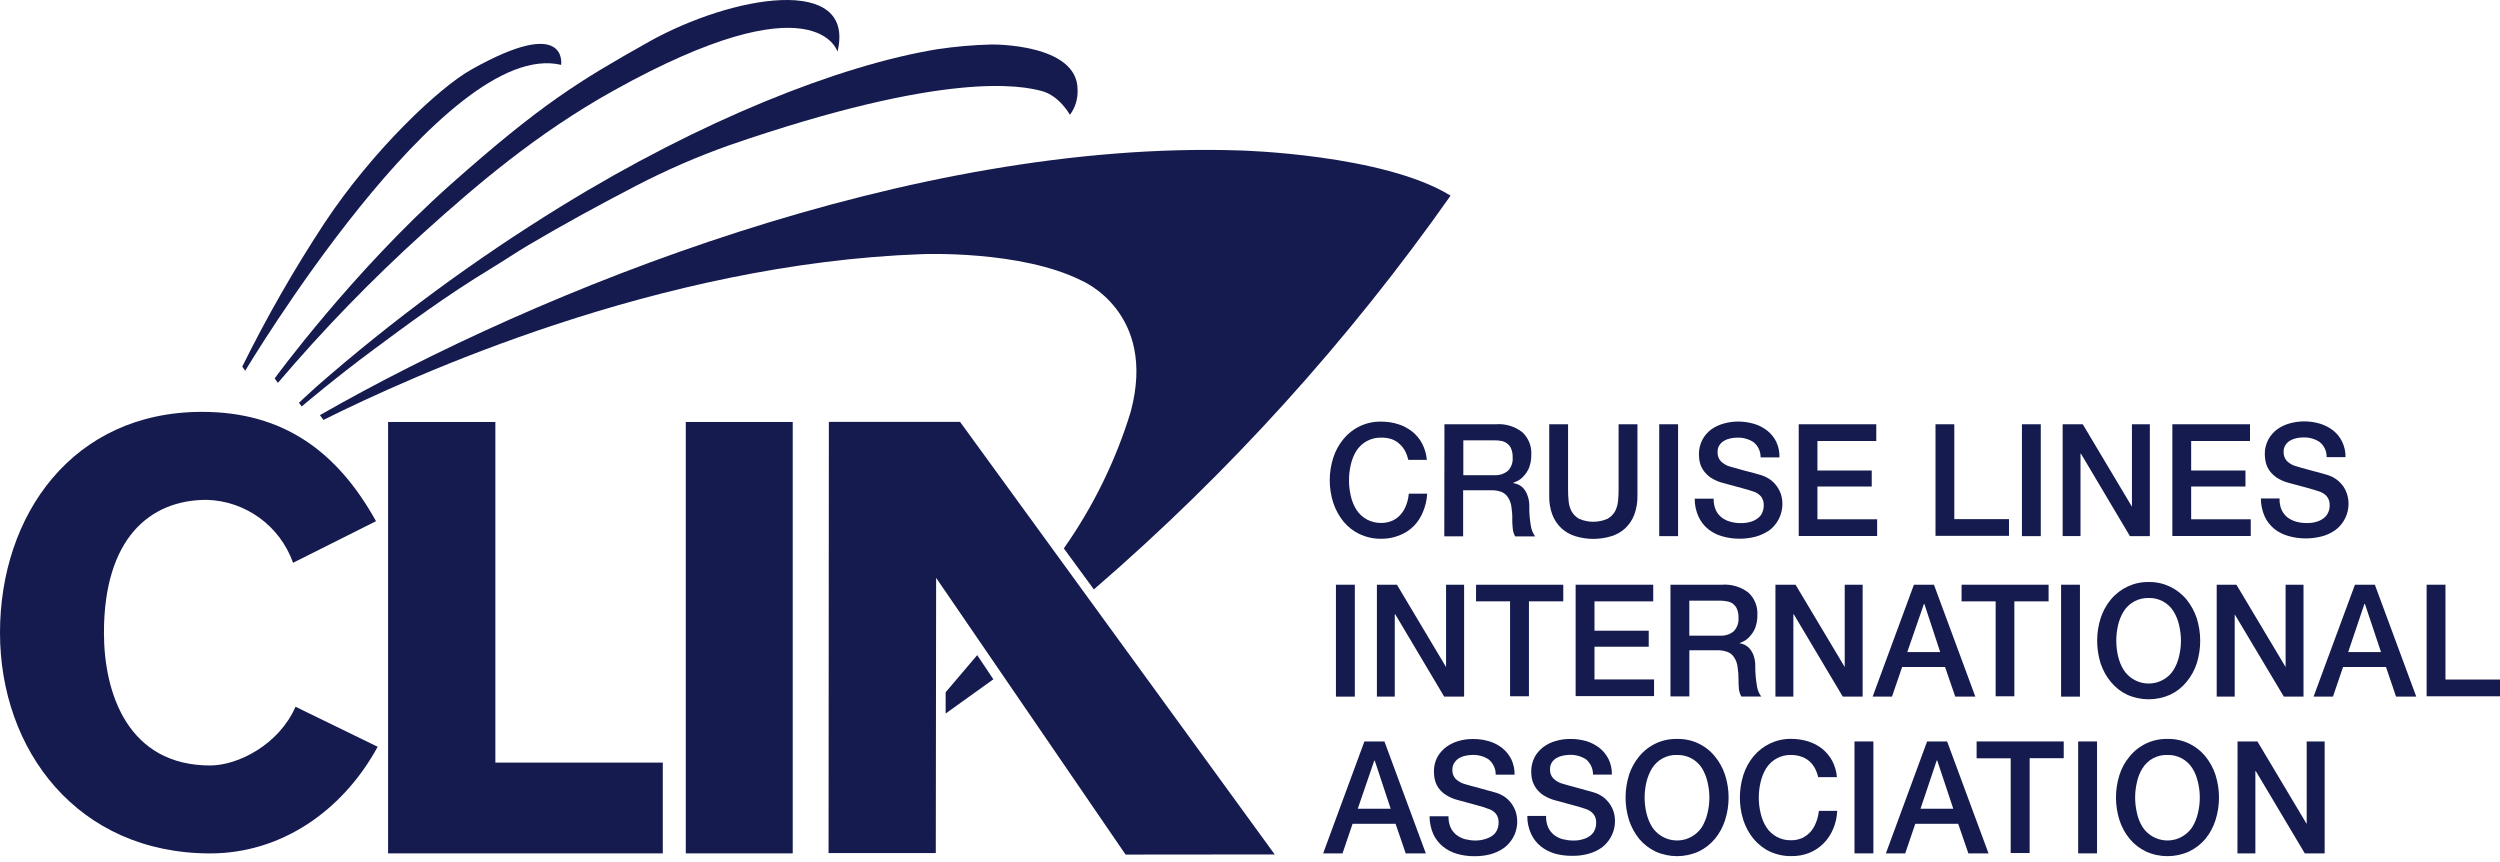
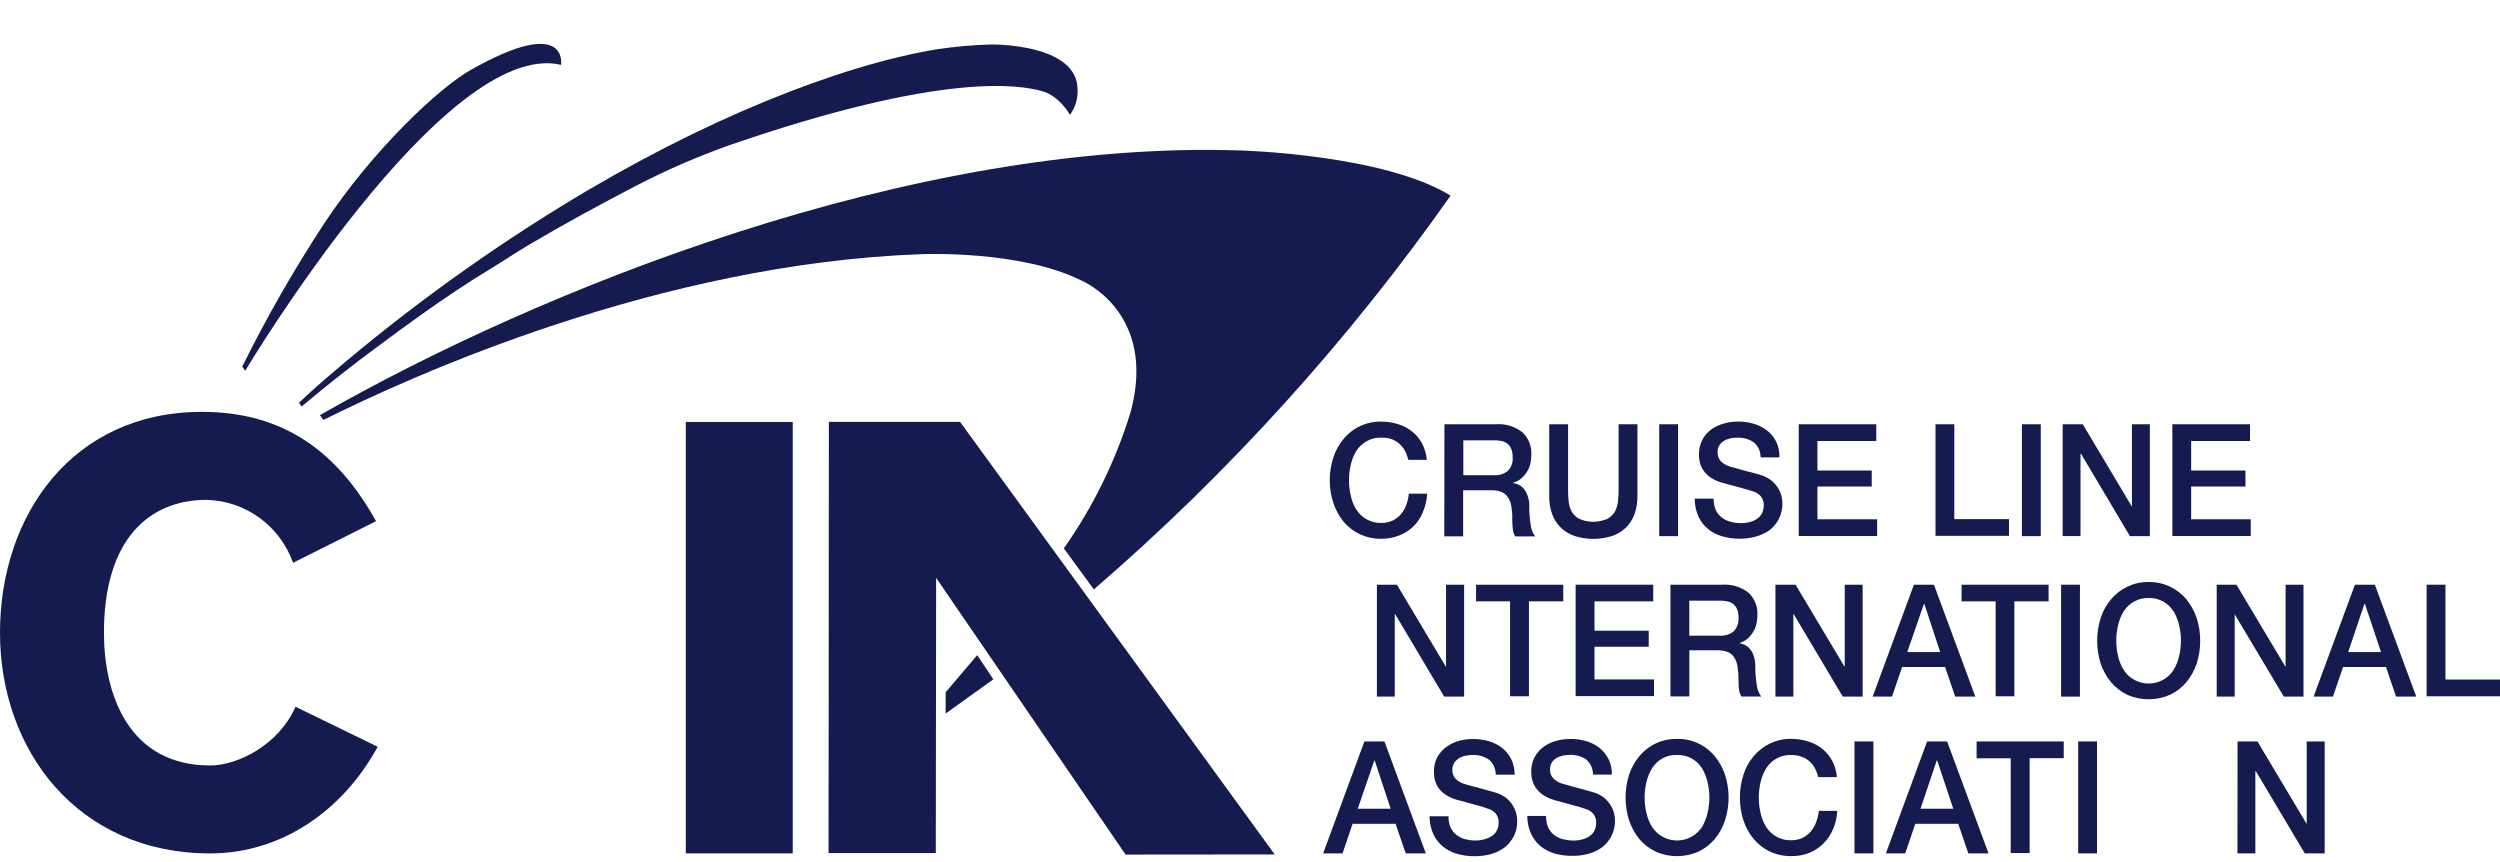
<svg xmlns="http://www.w3.org/2000/svg" width="200px" height="69px" viewBox="0 0 200 69" version="1.1">
  <g id="surface1">
    <path style=" stroke:none;fill-rule:nonzero;fill:rgb(8.235%,10.588%,30.588%);fill-opacity:1;" d="M 112.668 36.789 C 112.605 36.543 112.52 36.301 112.402 36.07 C 112.285 35.859 112.137 35.668 111.953 35.508 C 111.777 35.344 111.566 35.219 111.344 35.137 C 111.074 35.047 110.793 35.004 110.512 35.012 C 109.703 34.984 108.949 35.383 108.508 36.07 C 108.301 36.41 108.152 36.781 108.066 37.168 C 107.871 37.996 107.871 38.852 108.066 39.68 C 108.152 40.066 108.301 40.441 108.508 40.773 C 108.941 41.457 109.703 41.852 110.512 41.836 C 110.816 41.836 111.113 41.773 111.395 41.652 C 111.652 41.531 111.875 41.367 112.059 41.152 C 112.246 40.934 112.402 40.68 112.496 40.406 C 112.613 40.105 112.676 39.809 112.703 39.492 L 114.172 39.492 C 114.148 39.996 114.035 40.492 113.832 40.965 C 113.664 41.387 113.406 41.781 113.082 42.105 C 112.746 42.43 112.359 42.676 111.938 42.836 C 111.48 43.016 110.996 43.105 110.508 43.102 C 109.91 43.113 109.316 42.98 108.777 42.734 C 108.273 42.496 107.832 42.152 107.48 41.727 C 107.121 41.285 106.848 40.777 106.664 40.234 C 106.285 39.055 106.285 37.785 106.664 36.609 C 106.84 36.066 107.113 35.559 107.48 35.121 C 108.223 34.219 109.332 33.703 110.504 33.73 C 110.961 33.73 111.418 33.793 111.863 33.938 C 112.27 34.062 112.652 34.27 112.988 34.535 C 113.316 34.797 113.582 35.129 113.777 35.496 C 113.98 35.898 114.109 36.336 114.148 36.789 L 112.652 36.789 Z M 112.668 36.789 " />
    <path style=" stroke:none;fill-rule:nonzero;fill:rgb(8.235%,10.588%,30.588%);fill-opacity:1;" d="M 115.555 33.941 L 119.664 33.941 C 120.43 33.879 121.188 34.109 121.793 34.582 C 122.281 35.043 122.543 35.695 122.504 36.367 C 122.512 36.723 122.449 37.09 122.324 37.426 C 122.211 37.68 122.066 37.91 121.879 38.105 C 121.746 38.254 121.59 38.379 121.41 38.473 C 121.254 38.547 121.137 38.594 121.062 38.621 L 121.062 38.648 C 121.207 38.668 121.348 38.715 121.48 38.773 C 121.641 38.848 121.785 38.957 121.898 39.094 C 122.035 39.262 122.145 39.457 122.211 39.668 C 122.316 39.957 122.355 40.262 122.344 40.559 C 122.336 41.035 122.379 41.52 122.457 41.996 C 122.496 42.332 122.617 42.641 122.812 42.914 L 121.215 42.914 C 121.102 42.723 121.039 42.504 121.02 42.281 C 120.996 42.043 120.98 41.82 120.98 41.602 C 120.996 41.242 120.965 40.895 120.914 40.543 C 120.879 40.277 120.789 40.027 120.645 39.801 C 120.527 39.602 120.336 39.445 120.121 39.355 C 119.852 39.25 119.559 39.211 119.273 39.223 L 117.051 39.223 L 117.051 42.906 L 115.543 42.906 Z M 117.074 38.016 L 119.551 38.016 C 119.941 38.043 120.336 37.91 120.645 37.656 C 120.914 37.367 121.047 36.984 121.012 36.59 C 121.023 36.344 120.977 36.109 120.891 35.891 C 120.824 35.727 120.715 35.582 120.559 35.473 C 120.418 35.367 120.254 35.297 120.074 35.27 C 119.898 35.234 119.707 35.227 119.512 35.227 L 117.066 35.227 L 117.066 38.016 Z M 117.074 38.016 " />
    <path style=" stroke:none;fill-rule:nonzero;fill:rgb(8.235%,10.588%,30.588%);fill-opacity:1;" d="M 123.938 33.941 L 125.445 33.941 L 125.445 39.164 C 125.445 39.457 125.457 39.762 125.488 40.07 C 125.508 40.363 125.594 40.652 125.727 40.91 C 125.871 41.16 126.082 41.367 126.324 41.504 C 127.051 41.82 127.875 41.82 128.598 41.504 C 128.855 41.359 129.066 41.148 129.207 40.902 C 129.336 40.641 129.422 40.355 129.445 40.062 C 129.473 39.754 129.492 39.449 129.488 39.145 L 129.488 33.941 L 130.996 33.941 L 130.996 39.676 C 131.004 40.188 130.918 40.699 130.742 41.176 C 130.59 41.582 130.344 41.953 130.023 42.258 C 129.703 42.551 129.324 42.77 128.914 42.895 C 127.965 43.184 126.961 43.184 126.023 42.895 C 125.605 42.77 125.223 42.543 124.91 42.258 C 124.59 41.953 124.344 41.59 124.188 41.176 C 124.012 40.699 123.926 40.188 123.938 39.676 Z M 123.938 33.941 " />
    <path style=" stroke:none;fill-rule:nonzero;fill:rgb(8.235%,10.588%,30.588%);fill-opacity:1;" d="M 132.738 33.941 L 134.246 33.941 L 134.246 42.891 L 132.738 42.891 Z M 132.738 33.941 " />
    <path style=" stroke:none;fill-rule:nonzero;fill:rgb(8.235%,10.588%,30.588%);fill-opacity:1;" d="M 137.09 39.902 C 137.082 40.215 137.145 40.52 137.262 40.801 C 137.371 41.035 137.531 41.238 137.738 41.402 C 137.938 41.555 138.172 41.672 138.43 41.738 C 138.703 41.812 138.988 41.852 139.273 41.848 C 139.559 41.852 139.848 41.812 140.113 41.727 C 140.32 41.66 140.508 41.559 140.68 41.41 C 140.824 41.297 140.934 41.141 141 40.969 C 141.062 40.812 141.098 40.648 141.098 40.473 C 141.121 40.199 141.039 39.926 140.879 39.715 C 140.746 39.566 140.578 39.445 140.395 39.363 C 140.039 39.246 139.691 39.129 139.32 39.039 C 138.918 38.934 138.418 38.801 137.824 38.633 C 137.496 38.547 137.188 38.414 136.902 38.238 C 136.676 38.094 136.48 37.906 136.316 37.691 C 136.176 37.5 136.066 37.285 136.004 37.055 C 135.941 36.824 135.914 36.594 135.914 36.359 C 135.91 35.949 136 35.547 136.188 35.184 C 136.359 34.855 136.605 34.574 136.902 34.352 C 137.211 34.133 137.551 33.977 137.918 33.879 C 138.285 33.773 138.68 33.723 139.059 33.723 C 139.492 33.723 139.914 33.789 140.332 33.91 C 140.715 34.023 141.066 34.207 141.383 34.453 C 141.684 34.695 141.934 35 142.102 35.344 C 142.281 35.734 142.371 36.16 142.355 36.59 L 140.848 36.59 C 140.855 36.109 140.645 35.66 140.273 35.367 C 139.898 35.121 139.441 34.996 138.98 35.012 C 138.801 35.012 138.621 35.027 138.441 35.07 C 138.258 35.109 138.09 35.168 137.938 35.258 C 137.785 35.344 137.645 35.473 137.555 35.613 C 137.445 35.781 137.402 35.977 137.406 36.18 C 137.395 36.453 137.496 36.73 137.691 36.926 C 137.902 37.117 138.152 37.262 138.434 37.336 L 138.801 37.438 L 139.543 37.645 L 140.348 37.855 L 140.91 38.016 C 141.172 38.102 141.422 38.227 141.645 38.387 C 141.852 38.539 142.023 38.727 142.172 38.934 C 142.309 39.133 142.418 39.355 142.492 39.59 C 142.793 40.652 142.402 41.797 141.52 42.445 C 141.184 42.668 140.816 42.836 140.422 42.941 C 140.02 43.043 139.59 43.098 139.168 43.098 C 138.699 43.098 138.234 43.035 137.785 42.906 C 137.371 42.793 136.988 42.598 136.656 42.332 C 136.32 42.059 136.062 41.723 135.879 41.328 C 135.68 40.883 135.57 40.387 135.578 39.895 L 137.074 39.895 Z M 137.09 39.902 " />
    <path style=" stroke:none;fill-rule:nonzero;fill:rgb(8.235%,10.588%,30.588%);fill-opacity:1;" d="M 143.898 33.941 L 150.102 33.941 L 150.102 35.281 L 145.395 35.281 L 145.395 37.641 L 149.738 37.641 L 149.738 38.922 L 145.395 38.922 L 145.395 41.543 L 150.172 41.543 L 150.172 42.879 L 143.898 42.879 Z M 143.898 33.941 " />
    <path style=" stroke:none;fill-rule:nonzero;fill:rgb(8.235%,10.588%,30.588%);fill-opacity:1;" d="M 154.832 33.941 L 156.344 33.941 L 156.344 41.531 L 160.719 41.531 L 160.719 42.867 L 154.84 42.867 L 154.84 33.941 Z M 154.832 33.941 " />
    <path style=" stroke:none;fill-rule:nonzero;fill:rgb(8.235%,10.588%,30.588%);fill-opacity:1;" d="M 161.742 33.941 L 163.262 33.941 L 163.262 42.891 L 161.754 42.891 L 161.754 33.941 Z M 161.742 33.941 " />
    <path style=" stroke:none;fill-rule:nonzero;fill:rgb(8.235%,10.588%,30.588%);fill-opacity:1;" d="M 165.035 33.941 L 166.621 33.941 L 170.555 40.535 L 170.555 33.941 L 171.988 33.941 L 171.988 42.891 L 170.395 42.891 L 166.48 36.301 L 166.441 36.301 L 166.441 42.883 L 165.012 42.883 L 165.012 33.957 Z M 165.035 33.941 " />
    <path style=" stroke:none;fill-rule:nonzero;fill:rgb(8.235%,10.588%,30.588%);fill-opacity:1;" d="M 173.789 33.941 L 180 33.941 L 180 35.281 L 175.293 35.281 L 175.293 37.641 L 179.637 37.641 L 179.637 38.922 L 175.293 38.922 L 175.293 41.543 L 180.059 41.543 L 180.059 42.879 L 173.789 42.879 Z M 173.789 33.941 " />
-     <path style=" stroke:none;fill-rule:nonzero;fill:rgb(8.235%,10.588%,30.588%);fill-opacity:1;" d="M 182.363 39.902 C 182.355 40.215 182.41 40.512 182.531 40.797 C 182.645 41.031 182.801 41.234 183 41.395 C 183.211 41.551 183.445 41.664 183.691 41.734 C 183.973 41.809 184.262 41.848 184.543 41.844 C 184.828 41.848 185.121 41.809 185.383 41.723 C 185.594 41.652 185.785 41.555 185.953 41.406 C 186.09 41.289 186.199 41.137 186.27 40.965 C 186.336 40.805 186.371 40.641 186.371 40.469 C 186.395 40.191 186.316 39.922 186.148 39.711 C 186.02 39.562 185.848 39.441 185.656 39.359 C 185.309 39.238 184.953 39.125 184.594 39.031 C 184.195 38.926 183.691 38.793 183.098 38.629 C 182.766 38.543 182.457 38.41 182.172 38.23 C 181.949 38.086 181.746 37.898 181.582 37.684 C 181.445 37.496 181.344 37.277 181.273 37.047 C 181.215 36.82 181.184 36.59 181.184 36.352 C 181.172 35.945 181.27 35.543 181.457 35.18 C 181.629 34.852 181.875 34.566 182.176 34.344 C 182.48 34.125 182.824 33.965 183.188 33.867 C 183.559 33.766 183.941 33.711 184.332 33.711 C 184.762 33.711 185.188 33.77 185.605 33.895 C 185.98 34.012 186.344 34.195 186.656 34.441 C 186.961 34.684 187.207 34.988 187.371 35.336 C 187.555 35.719 187.652 36.145 187.641 36.57 L 186.129 36.57 C 186.145 36.098 185.934 35.645 185.559 35.352 C 185.184 35.105 184.727 34.977 184.27 34.996 C 184.086 34.996 183.91 35.012 183.727 35.051 C 183.543 35.09 183.379 35.148 183.215 35.242 C 183.066 35.328 182.934 35.457 182.84 35.598 C 182.73 35.766 182.68 35.961 182.691 36.16 C 182.676 36.438 182.785 36.707 182.973 36.902 C 183.184 37.098 183.441 37.238 183.719 37.305 L 184.098 37.422 L 184.832 37.621 L 185.641 37.84 L 186.199 37.996 C 186.469 38.082 186.715 38.203 186.938 38.371 C 187.137 38.516 187.316 38.707 187.465 38.91 C 187.598 39.109 187.707 39.336 187.777 39.57 C 188.086 40.629 187.699 41.773 186.805 42.422 C 186.473 42.652 186.102 42.82 185.715 42.918 C 185.301 43.02 184.879 43.074 184.465 43.074 C 183.996 43.074 183.527 43.012 183.082 42.883 C 182.668 42.77 182.281 42.578 181.941 42.309 C 181.617 42.039 181.348 41.703 181.172 41.312 C 180.973 40.859 180.871 40.371 180.871 39.879 L 182.379 39.879 Z M 182.363 39.902 " />
-     <path style=" stroke:none;fill-rule:nonzero;fill:rgb(8.235%,10.588%,30.588%);fill-opacity:1;" d="M 106.875 46.777 L 108.387 46.777 L 108.387 55.73 L 106.875 55.73 Z M 106.875 46.777 " />
    <path style=" stroke:none;fill-rule:nonzero;fill:rgb(8.235%,10.588%,30.588%);fill-opacity:1;" d="M 110.145 46.777 L 111.754 46.777 L 115.684 53.363 L 115.684 46.777 L 117.129 46.777 L 117.129 55.73 L 115.535 55.73 L 111.621 49.145 L 111.582 49.145 L 111.582 55.73 L 110.152 55.73 L 110.152 46.777 Z M 110.145 46.777 " />
    <path style=" stroke:none;fill-rule:nonzero;fill:rgb(8.235%,10.588%,30.588%);fill-opacity:1;" d="M 118.086 46.777 L 125.062 46.777 L 125.062 48.109 L 122.316 48.109 L 122.316 55.703 L 120.805 55.703 L 120.805 48.109 L 118.082 48.109 Z M 118.086 46.777 " />
    <path style=" stroke:none;fill-rule:nonzero;fill:rgb(8.235%,10.588%,30.588%);fill-opacity:1;" d="M 126.051 46.777 L 132.258 46.777 L 132.258 48.109 L 127.559 48.109 L 127.559 50.457 L 131.898 50.457 L 131.898 51.738 L 127.559 51.738 L 127.559 54.355 L 132.324 54.355 L 132.324 55.688 L 126.051 55.688 Z M 126.051 46.777 " />
    <path style=" stroke:none;fill-rule:nonzero;fill:rgb(8.235%,10.588%,30.588%);fill-opacity:1;" d="M 133.641 46.777 L 137.746 46.777 C 138.512 46.719 139.273 46.941 139.879 47.414 C 140.371 47.875 140.629 48.523 140.59 49.203 C 140.598 49.559 140.535 49.922 140.406 50.262 C 140.301 50.508 140.148 50.742 139.965 50.934 C 139.832 51.09 139.668 51.215 139.492 51.301 C 139.336 51.383 139.223 51.43 139.148 51.457 C 139.293 51.48 139.434 51.52 139.566 51.578 C 139.719 51.66 139.871 51.762 139.977 51.898 C 140.121 52.066 140.23 52.262 140.301 52.477 C 140.395 52.762 140.434 53.066 140.422 53.363 C 140.422 53.848 140.465 54.324 140.543 54.805 C 140.578 55.137 140.699 55.453 140.898 55.723 L 139.309 55.723 C 139.195 55.52 139.129 55.309 139.109 55.082 C 139.09 54.848 139.082 54.625 139.082 54.406 C 139.086 54.051 139.062 53.699 139.004 53.344 C 138.973 53.086 138.887 52.832 138.738 52.602 C 138.617 52.402 138.434 52.25 138.215 52.16 C 137.941 52.055 137.652 52.016 137.363 52.02 L 135.148 52.02 L 135.148 55.711 L 133.637 55.711 L 133.637 46.777 Z M 135.145 50.852 L 137.617 50.852 C 138.012 50.875 138.406 50.75 138.707 50.496 C 138.977 50.203 139.109 49.824 139.082 49.422 C 139.09 49.184 139.047 48.945 138.961 48.727 C 138.898 48.559 138.777 48.418 138.637 48.301 C 138.492 48.195 138.324 48.133 138.148 48.105 C 137.965 48.07 137.785 48.051 137.59 48.051 L 135.145 48.051 L 135.145 50.859 Z M 135.145 50.852 " />
    <path style=" stroke:none;fill-rule:nonzero;fill:rgb(8.235%,10.588%,30.588%);fill-opacity:1;" d="M 142.059 46.777 L 143.645 46.777 L 147.578 53.363 L 147.578 46.777 L 149.012 46.777 L 149.012 55.73 L 147.422 55.73 L 143.504 49.145 L 143.469 49.145 L 143.469 55.73 L 142.035 55.73 L 142.035 46.777 Z M 142.059 46.777 " />
    <path style=" stroke:none;fill-rule:nonzero;fill:rgb(8.235%,10.588%,30.588%);fill-opacity:1;" d="M 153.113 46.777 L 154.715 46.777 L 158.027 55.73 L 156.418 55.73 L 155.605 53.359 L 152.172 53.359 L 151.359 55.73 L 149.812 55.73 Z M 152.582 52.164 L 155.215 52.164 L 153.949 48.316 L 153.914 48.316 Z M 152.582 52.164 " />
    <path style=" stroke:none;fill-rule:nonzero;fill:rgb(8.235%,10.588%,30.588%);fill-opacity:1;" d="M 156.926 46.777 L 163.887 46.777 L 163.887 48.109 L 161.148 48.109 L 161.148 55.703 L 159.652 55.703 L 159.652 48.109 L 156.926 48.109 Z M 156.926 46.777 " />
    <path style=" stroke:none;fill-rule:nonzero;fill:rgb(8.235%,10.588%,30.588%);fill-opacity:1;" d="M 164.887 46.777 L 166.395 46.777 L 166.395 55.73 L 164.887 55.73 Z M 164.887 46.777 " />
    <path style=" stroke:none;fill-rule:nonzero;fill:rgb(8.235%,10.588%,30.588%);fill-opacity:1;" d="M 171.898 46.562 C 173.062 46.539 174.172 47.059 174.918 47.957 C 175.273 48.398 175.555 48.902 175.738 49.449 C 176.109 50.629 176.109 51.898 175.738 53.078 C 175.559 53.617 175.281 54.125 174.918 54.559 C 174.566 54.988 174.125 55.336 173.621 55.574 C 172.52 56.066 171.262 56.066 170.168 55.574 C 169.664 55.336 169.23 54.988 168.871 54.559 C 168.508 54.125 168.234 53.617 168.051 53.078 C 167.68 51.898 167.68 50.629 168.051 49.449 C 168.23 48.902 168.504 48.398 168.871 47.957 C 169.621 47.059 170.73 46.539 171.898 46.562 Z M 171.898 47.84 C 171.09 47.816 170.332 48.219 169.898 48.902 C 169.684 49.242 169.543 49.617 169.449 49.996 C 169.254 50.824 169.254 51.684 169.449 52.508 C 169.543 52.895 169.684 53.27 169.898 53.602 C 170.621 54.711 172.109 55.016 173.207 54.285 C 173.48 54.109 173.707 53.879 173.879 53.602 C 174.09 53.262 174.238 52.895 174.324 52.508 C 174.527 51.684 174.527 50.824 174.324 49.996 C 174.238 49.617 174.09 49.242 173.879 48.902 C 173.457 48.227 172.703 47.816 171.898 47.84 Z M 171.898 47.84 " />
    <path style=" stroke:none;fill-rule:nonzero;fill:rgb(8.235%,10.588%,30.588%);fill-opacity:1;" d="M 177.332 46.777 L 178.914 46.777 L 182.848 53.363 L 182.848 46.777 L 184.281 46.777 L 184.281 55.73 L 182.707 55.73 L 178.777 49.145 L 178.777 55.73 L 177.336 55.73 L 177.336 46.777 Z M 177.332 46.777 " />
    <path style=" stroke:none;fill-rule:nonzero;fill:rgb(8.235%,10.588%,30.588%);fill-opacity:1;" d="M 188.395 46.777 L 189.988 46.777 L 193.301 55.73 L 191.684 55.73 L 190.879 53.359 L 187.445 53.359 L 186.637 55.73 L 185.086 55.73 Z M 187.855 52.164 L 190.48 52.164 L 189.195 48.316 L 189.152 48.316 Z M 187.855 52.164 " />
    <path style=" stroke:none;fill-rule:nonzero;fill:rgb(8.235%,10.588%,30.588%);fill-opacity:1;" d="M 194.125 46.777 L 195.637 46.777 L 195.637 54.363 L 200.02 54.363 L 200.02 55.703 L 194.129 55.703 L 194.129 46.777 Z M 194.125 46.777 " />
    <path style=" stroke:none;fill-rule:nonzero;fill:rgb(8.235%,10.588%,30.588%);fill-opacity:1;" d="M 109.152 59.316 L 110.754 59.316 L 114.066 68.27 L 112.457 68.27 L 111.645 65.902 L 108.207 65.902 L 107.402 68.27 L 105.852 68.27 Z M 108.621 64.699 L 111.254 64.699 L 109.98 60.848 L 109.941 60.848 Z M 108.621 64.699 " />
    <path style=" stroke:none;fill-rule:nonzero;fill:rgb(8.235%,10.588%,30.588%);fill-opacity:1;" d="M 115.879 65.301 C 115.871 65.613 115.926 65.918 116.047 66.199 C 116.152 66.43 116.316 66.633 116.512 66.793 C 116.727 66.949 116.961 67.07 117.207 67.137 C 117.488 67.203 117.777 67.246 118.059 67.242 C 118.344 67.242 118.637 67.188 118.898 67.098 C 119.109 67.027 119.297 66.93 119.469 66.793 C 119.613 66.672 119.719 66.516 119.789 66.344 C 119.852 66.191 119.887 66.016 119.887 65.848 C 119.91 65.578 119.828 65.301 119.664 65.086 C 119.531 64.941 119.359 64.812 119.176 64.746 C 118.824 64.613 118.473 64.496 118.109 64.406 C 117.719 64.305 117.223 64.168 116.629 64.004 C 116.297 63.922 115.988 63.789 115.707 63.613 C 115.473 63.473 115.273 63.289 115.109 63.078 C 114.977 62.887 114.863 62.672 114.805 62.445 C 114.742 62.215 114.715 61.984 114.715 61.75 C 114.703 61.348 114.793 60.938 114.98 60.578 C 115.16 60.254 115.406 59.977 115.703 59.754 C 116.012 59.535 116.348 59.367 116.715 59.27 C 117.086 59.16 117.473 59.121 117.855 59.121 C 118.285 59.117 118.715 59.18 119.129 59.301 C 119.512 59.414 119.871 59.598 120.184 59.848 C 120.48 60.086 120.727 60.395 120.902 60.734 C 121.082 61.117 121.176 61.547 121.168 61.973 L 119.656 61.973 C 119.664 61.504 119.457 61.047 119.086 60.75 C 118.703 60.5 118.254 60.379 117.793 60.395 C 117.617 60.398 117.434 60.414 117.254 60.457 C 117.074 60.488 116.898 60.555 116.742 60.641 C 116.594 60.73 116.465 60.852 116.363 60.996 C 116.246 61.164 116.184 61.371 116.188 61.582 C 116.172 61.863 116.281 62.133 116.469 62.328 C 116.68 62.52 116.938 62.664 117.211 62.734 L 117.594 62.844 L 118.332 63.043 L 119.137 63.266 L 119.699 63.422 C 119.965 63.504 120.211 63.629 120.434 63.789 C 120.637 63.945 120.812 64.129 120.961 64.336 C 121.09 64.539 121.207 64.754 121.273 64.992 C 121.582 66.055 121.195 67.195 120.301 67.844 C 119.965 68.078 119.598 68.246 119.211 68.348 C 118.801 68.453 118.379 68.5 117.953 68.496 C 117.488 68.5 117.023 68.438 116.57 68.309 C 116.168 68.195 115.77 68 115.441 67.727 C 115.113 67.465 114.848 67.125 114.668 66.738 C 114.469 66.285 114.363 65.797 114.363 65.301 L 115.875 65.301 L 115.875 65.324 Z M 115.879 65.301 " />
    <path style=" stroke:none;fill-rule:nonzero;fill:rgb(8.235%,10.588%,30.588%);fill-opacity:1;" d="M 123.684 65.301 C 123.676 65.613 123.738 65.918 123.855 66.199 C 123.965 66.43 124.121 66.633 124.324 66.793 C 124.531 66.953 124.766 67.07 125.02 67.137 C 125.297 67.203 125.582 67.246 125.871 67.242 C 126.148 67.254 126.441 67.203 126.703 67.117 C 126.914 67.055 127.102 66.953 127.273 66.809 C 127.418 66.688 127.527 66.539 127.59 66.367 C 127.656 66.207 127.691 66.039 127.691 65.863 C 127.715 65.594 127.637 65.324 127.469 65.113 C 127.336 64.957 127.168 64.844 126.98 64.762 C 126.629 64.637 126.281 64.523 125.914 64.434 C 125.512 64.328 125.012 64.191 124.418 64.027 C 124.086 63.938 123.785 63.809 123.492 63.629 C 123.262 63.488 123.062 63.289 122.898 63.074 C 122.762 62.883 122.652 62.664 122.59 62.441 C 122.527 62.211 122.496 61.98 122.496 61.742 C 122.492 61.34 122.582 60.934 122.77 60.57 C 122.941 60.25 123.188 59.973 123.488 59.746 C 123.793 59.531 124.129 59.363 124.504 59.266 C 124.871 59.156 125.262 59.117 125.641 59.117 C 126.074 59.109 126.496 59.176 126.914 59.293 C 127.297 59.41 127.652 59.594 127.965 59.84 C 128.27 60.082 128.512 60.387 128.684 60.73 C 128.871 61.109 128.961 61.543 128.949 61.969 L 127.441 61.969 C 127.449 61.496 127.238 61.043 126.875 60.742 C 126.492 60.496 126.039 60.375 125.582 60.387 C 125.402 60.395 125.215 60.41 125.035 60.449 C 124.863 60.484 124.684 60.547 124.531 60.633 C 124.379 60.719 124.246 60.848 124.152 60.988 C 124.047 61.156 124 61.348 124 61.551 C 123.988 61.836 124.09 62.105 124.293 62.301 C 124.504 62.492 124.754 62.637 125.027 62.703 L 125.406 62.812 L 126.148 63.016 L 126.953 63.238 L 127.512 63.395 C 127.777 63.473 128.027 63.602 128.254 63.762 C 128.457 63.918 128.629 64.102 128.777 64.309 C 128.914 64.508 129.023 64.727 129.098 64.961 C 129.402 66.031 129.004 67.164 128.125 67.816 C 127.789 68.051 127.418 68.219 127.027 68.316 C 126.621 68.426 126.195 68.473 125.77 68.465 C 125.301 68.473 124.84 68.41 124.387 68.289 C 123.977 68.164 123.594 67.973 123.262 67.707 C 122.926 67.434 122.668 67.098 122.488 66.711 C 122.285 66.258 122.176 65.77 122.184 65.273 L 123.699 65.273 L 123.699 65.297 L 123.684 65.297 Z M 123.684 65.301 " />
    <path style=" stroke:none;fill-rule:nonzero;fill:rgb(8.235%,10.588%,30.588%);fill-opacity:1;" d="M 134.168 59.117 C 135.336 59.086 136.445 59.598 137.188 60.508 C 137.551 60.945 137.824 61.449 138.004 61.988 C 138.383 63.168 138.383 64.441 138.004 65.617 C 137.828 66.164 137.555 66.672 137.188 67.113 C 136.832 67.539 136.395 67.879 135.891 68.121 C 134.793 68.617 133.535 68.617 132.434 68.121 C 131.938 67.879 131.496 67.539 131.137 67.113 C 130.785 66.672 130.504 66.164 130.324 65.617 C 129.953 64.441 129.953 63.168 130.324 61.988 C 130.496 61.449 130.777 60.945 131.137 60.508 C 131.887 59.598 133 59.086 134.168 59.117 Z M 134.168 60.398 C 133.359 60.363 132.605 60.766 132.168 61.457 C 131.961 61.797 131.812 62.164 131.719 62.551 C 131.52 63.375 131.52 64.23 131.719 65.062 C 131.812 65.445 131.961 65.82 132.168 66.16 C 132.891 67.262 134.379 67.574 135.48 66.84 C 135.746 66.664 135.98 66.43 136.16 66.16 C 136.359 65.816 136.512 65.445 136.598 65.062 C 136.801 64.23 136.801 63.375 136.598 62.551 C 136.512 62.164 136.359 61.789 136.16 61.457 C 135.727 60.773 134.965 60.375 134.168 60.398 Z M 134.168 60.398 " />
    <path style=" stroke:none;fill-rule:nonzero;fill:rgb(8.235%,10.588%,30.588%);fill-opacity:1;" d="M 145.457 62.18 C 145.402 61.934 145.316 61.695 145.195 61.465 C 145.082 61.254 144.934 61.066 144.754 60.902 C 144.57 60.742 144.359 60.617 144.129 60.539 C 143.863 60.438 143.578 60.398 143.297 60.398 C 142.492 60.371 141.738 60.773 141.297 61.457 C 141.086 61.801 140.941 62.172 140.852 62.555 C 140.652 63.383 140.652 64.238 140.852 65.062 C 140.941 65.453 141.086 65.824 141.297 66.16 C 141.73 66.844 142.492 67.246 143.297 67.219 C 143.598 67.227 143.902 67.16 144.184 67.039 C 144.434 66.918 144.656 66.746 144.848 66.539 C 145.035 66.32 145.184 66.066 145.285 65.793 C 145.406 65.492 145.473 65.188 145.512 64.867 L 146.977 64.867 C 146.953 65.371 146.848 65.871 146.645 66.332 C 146.465 66.758 146.207 67.156 145.879 67.477 C 145.555 67.801 145.168 68.062 144.742 68.23 C 144.293 68.41 143.805 68.496 143.316 68.488 C 142.719 68.5 142.125 68.371 141.582 68.121 C 141.082 67.887 140.645 67.535 140.285 67.109 C 139.926 66.672 139.652 66.164 139.469 65.617 C 139.098 64.445 139.098 63.176 139.469 61.996 C 139.645 61.449 139.918 60.945 140.285 60.5 C 141.035 59.605 142.145 59.086 143.309 59.109 C 143.766 59.109 144.23 59.18 144.668 59.316 C 145.074 59.445 145.465 59.648 145.793 59.914 C 146.121 60.184 146.387 60.516 146.582 60.875 C 146.789 61.273 146.918 61.715 146.953 62.172 L 145.445 62.172 L 145.445 62.18 Z M 145.457 62.18 " />
    <path style=" stroke:none;fill-rule:nonzero;fill:rgb(8.235%,10.588%,30.588%);fill-opacity:1;" d="M 148.359 59.316 L 149.871 59.316 L 149.871 68.27 L 148.359 68.27 Z M 148.359 59.316 " />
    <path style=" stroke:none;fill-rule:nonzero;fill:rgb(8.235%,10.588%,30.588%);fill-opacity:1;" d="M 154.168 59.316 L 155.77 59.316 L 159.082 68.27 L 157.469 68.27 L 156.656 65.902 L 153.223 65.902 L 152.418 68.27 L 150.871 68.27 Z M 153.641 64.699 L 156.262 64.699 L 154.977 60.836 L 154.938 60.836 Z M 153.641 64.699 " />
    <path style=" stroke:none;fill-rule:nonzero;fill:rgb(8.235%,10.588%,30.588%);fill-opacity:1;" d="M 158.129 59.316 L 165.098 59.316 L 165.098 60.656 L 162.371 60.656 L 162.371 68.242 L 160.855 68.242 L 160.855 60.664 L 158.129 60.664 Z M 158.129 59.316 " />
    <path style=" stroke:none;fill-rule:nonzero;fill:rgb(8.235%,10.588%,30.588%);fill-opacity:1;" d="M 166.254 59.316 L 167.762 59.316 L 167.762 68.27 L 166.254 68.27 Z M 166.254 59.316 " />
-     <path style=" stroke:none;fill-rule:nonzero;fill:rgb(8.235%,10.588%,30.588%);fill-opacity:1;" d="M 173.406 59.117 C 174.566 59.086 175.68 59.598 176.43 60.508 C 176.785 60.945 177.062 61.449 177.238 61.988 C 177.613 63.168 177.613 64.441 177.238 65.617 C 177.066 66.164 176.789 66.672 176.43 67.113 C 176.074 67.539 175.621 67.879 175.125 68.121 C 174.027 68.617 172.766 68.617 171.676 68.121 C 171.172 67.879 170.73 67.539 170.379 67.113 C 170.012 66.672 169.738 66.164 169.559 65.617 C 169.184 64.441 169.184 63.168 169.559 61.988 C 169.73 61.449 170.004 60.945 170.379 60.508 C 171.121 59.598 172.234 59.086 173.406 59.117 Z M 173.406 60.398 C 172.594 60.363 171.832 60.766 171.402 61.457 C 171.195 61.797 171.039 62.164 170.961 62.551 C 170.762 63.375 170.762 64.23 170.961 65.062 C 171.039 65.445 171.195 65.82 171.402 66.16 C 172.125 67.262 173.613 67.574 174.707 66.84 C 174.98 66.664 175.211 66.43 175.387 66.16 C 175.598 65.816 175.742 65.445 175.832 65.062 C 176.035 64.23 176.035 63.375 175.832 62.551 C 175.742 62.164 175.598 61.789 175.387 61.457 C 174.953 60.773 174.199 60.375 173.406 60.398 Z M 173.406 60.398 " />
    <path style=" stroke:none;fill-rule:nonzero;fill:rgb(8.235%,10.588%,30.588%);fill-opacity:1;" d="M 179.004 59.316 L 180.594 59.316 L 184.535 65.918 L 184.535 59.316 L 185.973 59.316 L 185.973 68.27 L 184.383 68.27 L 180.465 61.688 L 180.43 61.688 L 180.43 68.27 L 178.996 68.27 Z M 179.004 59.316 " />
    <path style=" stroke:none;fill-rule:nonzero;fill:rgb(8.235%,10.588%,30.588%);fill-opacity:1;" d="M 54.863 33.758 L 63.418 33.758 L 63.418 68.27 L 54.863 68.27 Z M 54.863 33.758 " />
-     <path style=" stroke:none;fill-rule:nonzero;fill:rgb(8.235%,10.588%,30.588%);fill-opacity:1;" d="M 31.047 33.758 L 39.629 33.758 L 39.629 61.008 L 53.023 61.008 L 53.023 68.27 L 31.047 68.27 Z M 31.047 33.758 " />
    <path style=" stroke:none;fill-rule:nonzero;fill:rgb(8.235%,10.588%,30.588%);fill-opacity:1;" d="M 23.445 45.023 C 22.395 42.066 19.645 40.07 16.531 39.988 C 11.953 39.988 8.316 43.113 8.316 50.617 C 8.316 55.527 10.273 61.238 16.816 61.238 C 19.062 61.238 22.332 59.547 23.641 56.539 L 30.215 59.742 C 27.363 64.957 22.418 68.273 16.816 68.273 C 6.207 68.27 0 60.02 0 50.617 C 0 41.215 5.793 32.949 16.16 32.949 C 22.699 32.949 26.996 36.145 30.082 41.695 Z M 23.445 45.023 " />
    <path style=" stroke:none;fill-rule:nonzero;fill:rgb(8.235%,10.588%,30.588%);fill-opacity:1;" d="M 78.176 52.41 L 79.469 54.344 L 75.652 57.082 L 75.652 55.379 Z M 78.176 52.41 " />
    <path style=" stroke:none;fill-rule:nonzero;fill:rgb(8.235%,10.588%,30.588%);fill-opacity:1;" d="M 76.805 33.75 L 66.309 33.75 L 66.285 68.246 L 74.863 68.246 L 74.891 46.23 L 90.047 68.367 L 101.977 68.355 Z M 76.805 33.75 " />
    <path style=" stroke:none;fill-rule:nonzero;fill:rgb(8.235%,10.588%,30.588%);fill-opacity:1;" d="M 87.512 47.156 L 87.559 47.109 C 98.301 37.84 107.863 27.273 116.047 15.652 C 110.68 12.34 99.27 12.039 99.27 12.039 C 72.961 11.148 43.102 23.195 25.594 33.211 L 25.875 33.594 C 32.938 30.074 52.719 21.074 73.77 20.332 C 73.77 20.332 81.652 19.996 86.535 22.453 C 86.535 22.453 92.594 24.969 90.457 32.941 C 89.27 36.828 87.469 40.504 85.137 43.828 L 85.109 43.875 Z M 87.512 47.156 " />
    <path style=" stroke:none;fill-rule:nonzero;fill:rgb(8.235%,10.588%,30.588%);fill-opacity:1;" d="M 24.137 32.516 L 23.918 32.223 C 23.918 32.223 24.527 31.637 25.309 30.938 C 31.43 25.586 37.98 20.758 44.902 16.5 C 56.082 9.613 67.16 5.219 75 3.934 C 76.43 3.723 77.871 3.594 79.316 3.559 C 79.316 3.559 86.211 3.457 86.207 7.176 C 86.238 7.898 86.023 8.613 85.594 9.188 C 85.594 9.188 84.766 7.664 83.348 7.285 C 81.684 6.836 75.676 5.641 58.371 11.609 C 55.801 12.52 53.293 13.609 50.875 14.867 C 48.023 16.348 45.086 17.945 42.262 19.617 C 41.273 20.203 40.301 20.859 39.348 21.438 C 35.668 23.66 32.434 26.078 29.961 27.91 C 26.812 30.238 24.137 32.516 24.137 32.516 Z M 24.137 32.516 " />
-     <path style=" stroke:none;fill-rule:nonzero;fill:rgb(8.235%,10.588%,30.588%);fill-opacity:1;" d="M 67 4.133 C 67 4.133 65.316 -1.797 49.066 7.258 C 42.898 10.699 38.074 14.84 33.863 18.637 C 29.73 22.375 25.848 26.379 22.234 30.629 L 21.973 30.273 C 21.973 30.273 28.176 21.766 36.023 14.781 C 43.336 8.293 46.309 6.496 51.887 3.355 C 58.594 -0.402 68.488 -2.074 67 4.133 Z M 67 4.133 " />
    <path style=" stroke:none;fill-rule:nonzero;fill:rgb(8.235%,10.588%,30.588%);fill-opacity:1;" d="M 44.891 5.188 C 35.555 2.984 19.617 29.66 19.617 29.66 L 19.379 29.332 C 21.336 25.371 23.535 21.535 25.961 17.84 C 29.84 11.988 35.145 6.996 37.699 5.57 C 45.504 1.172 44.891 5.188 44.891 5.188 Z M 44.891 5.188 " />
  </g>
</svg>